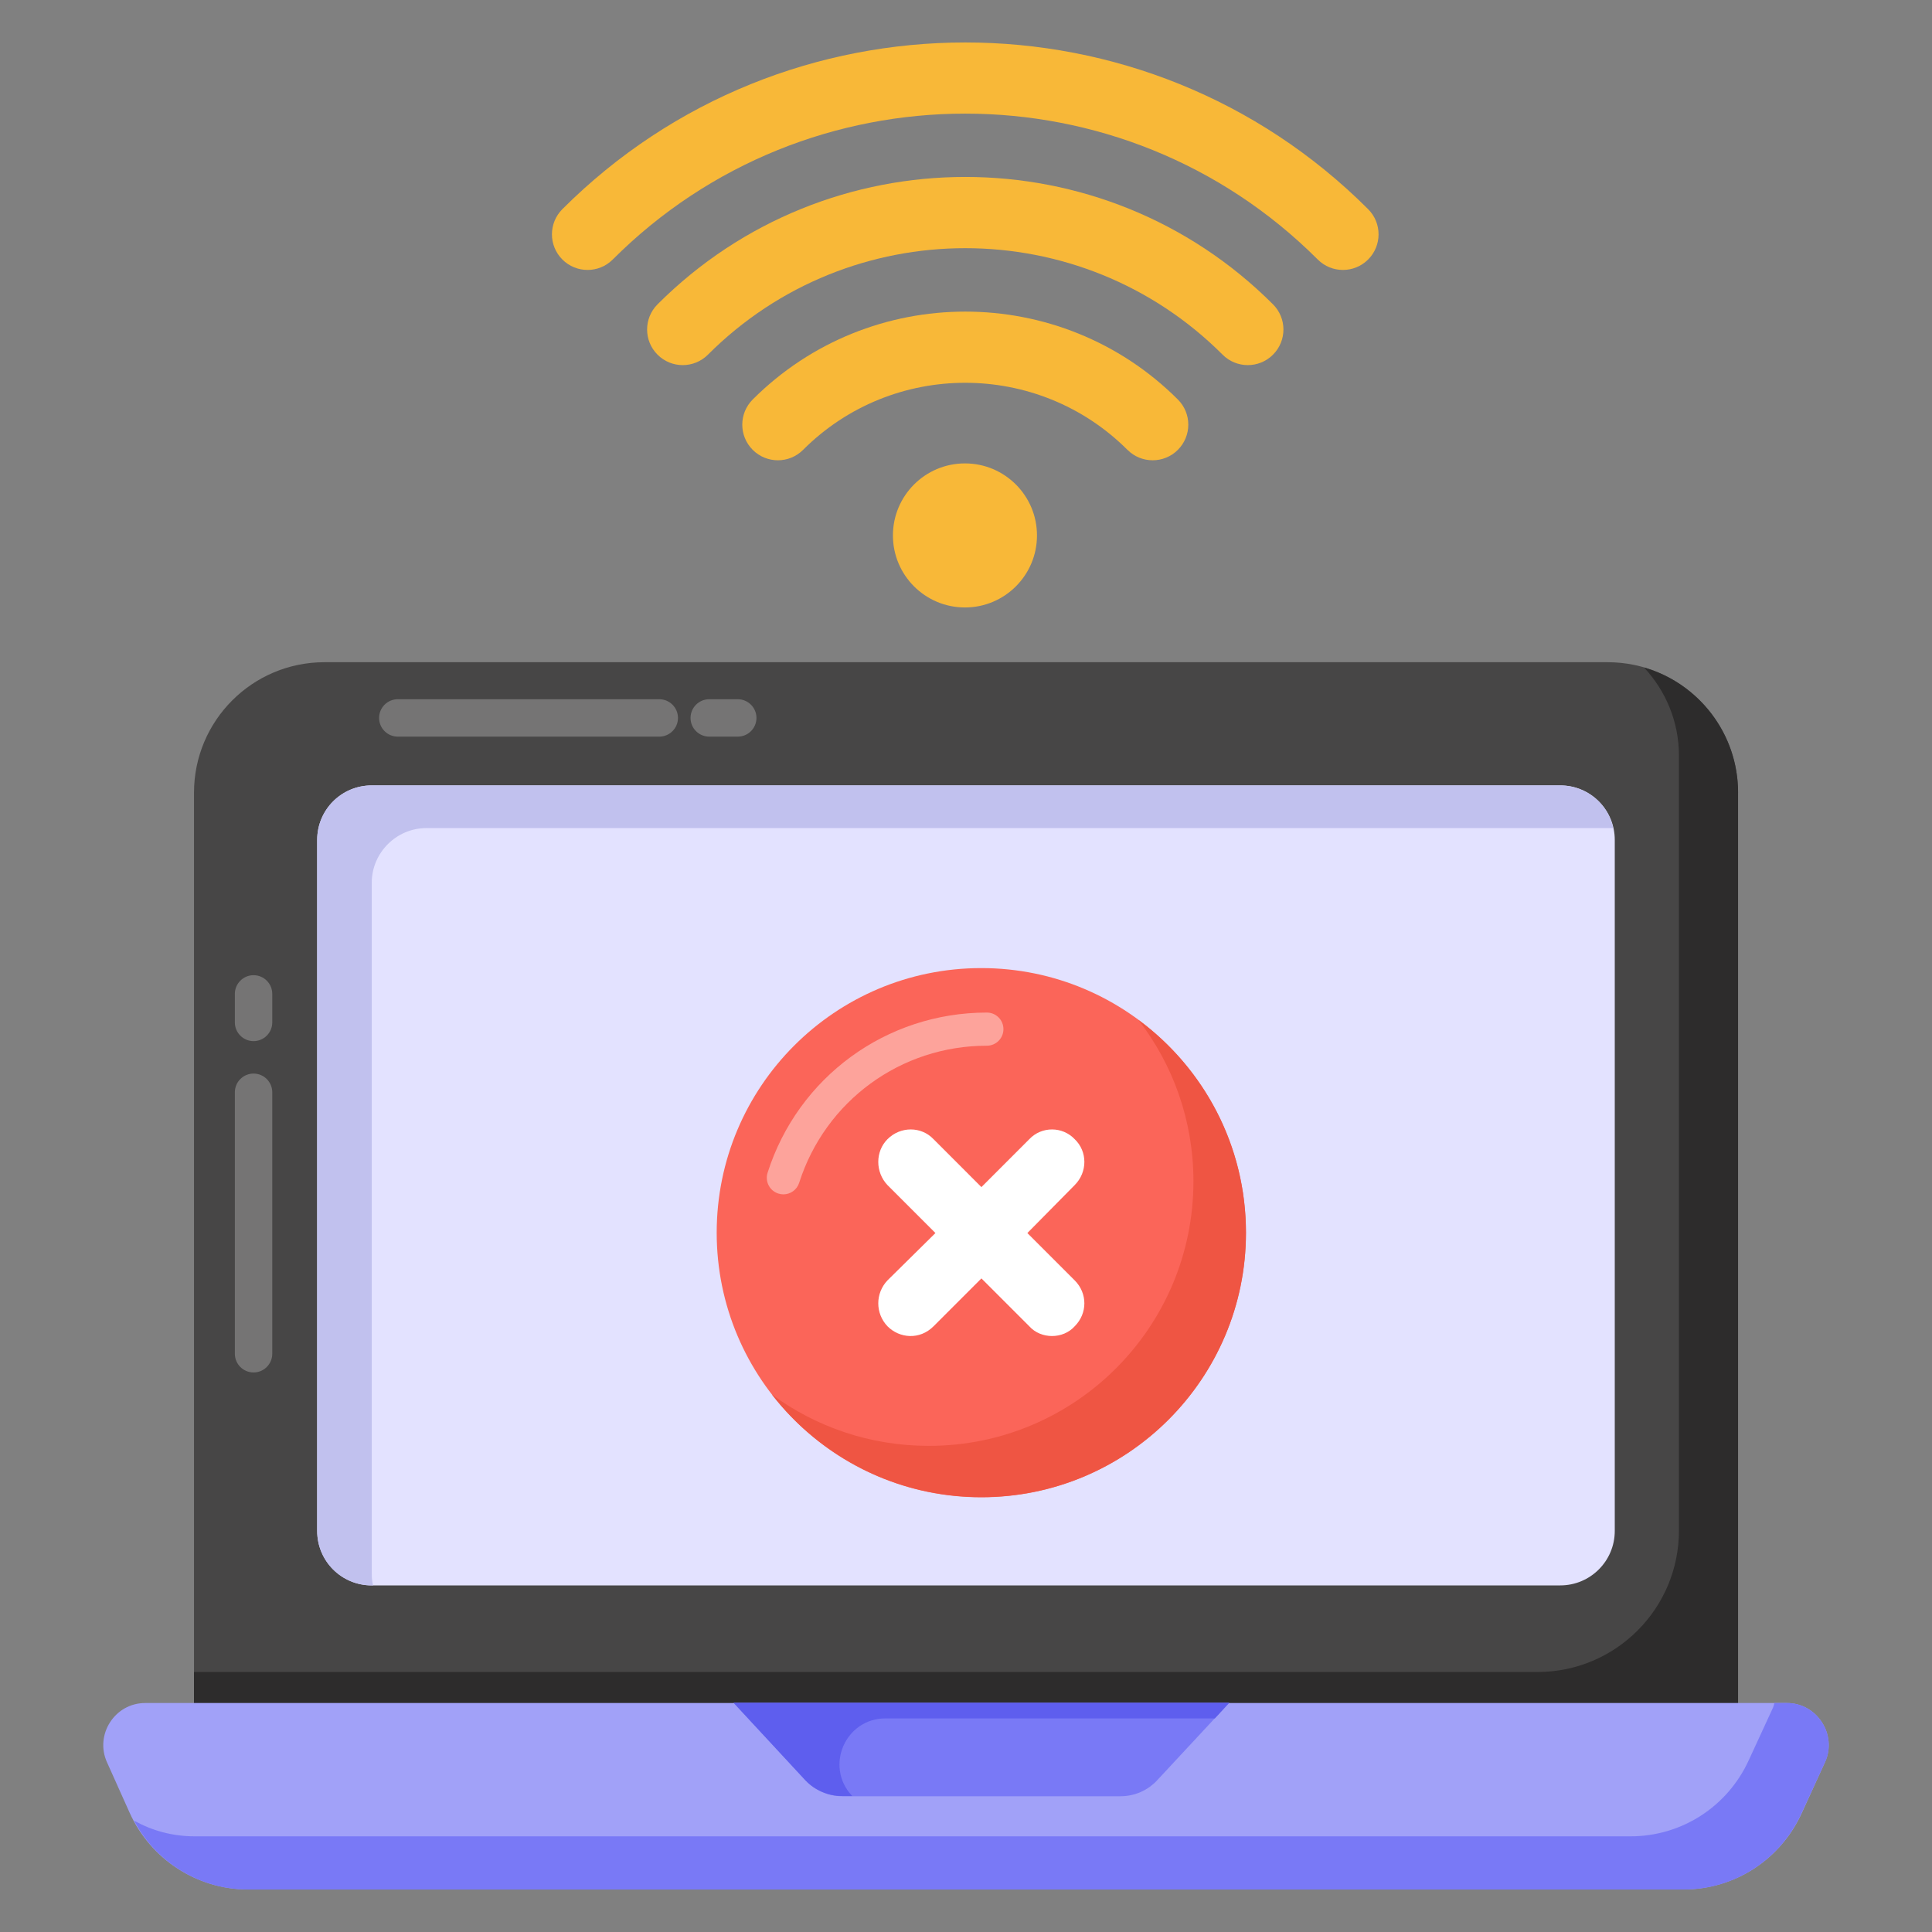
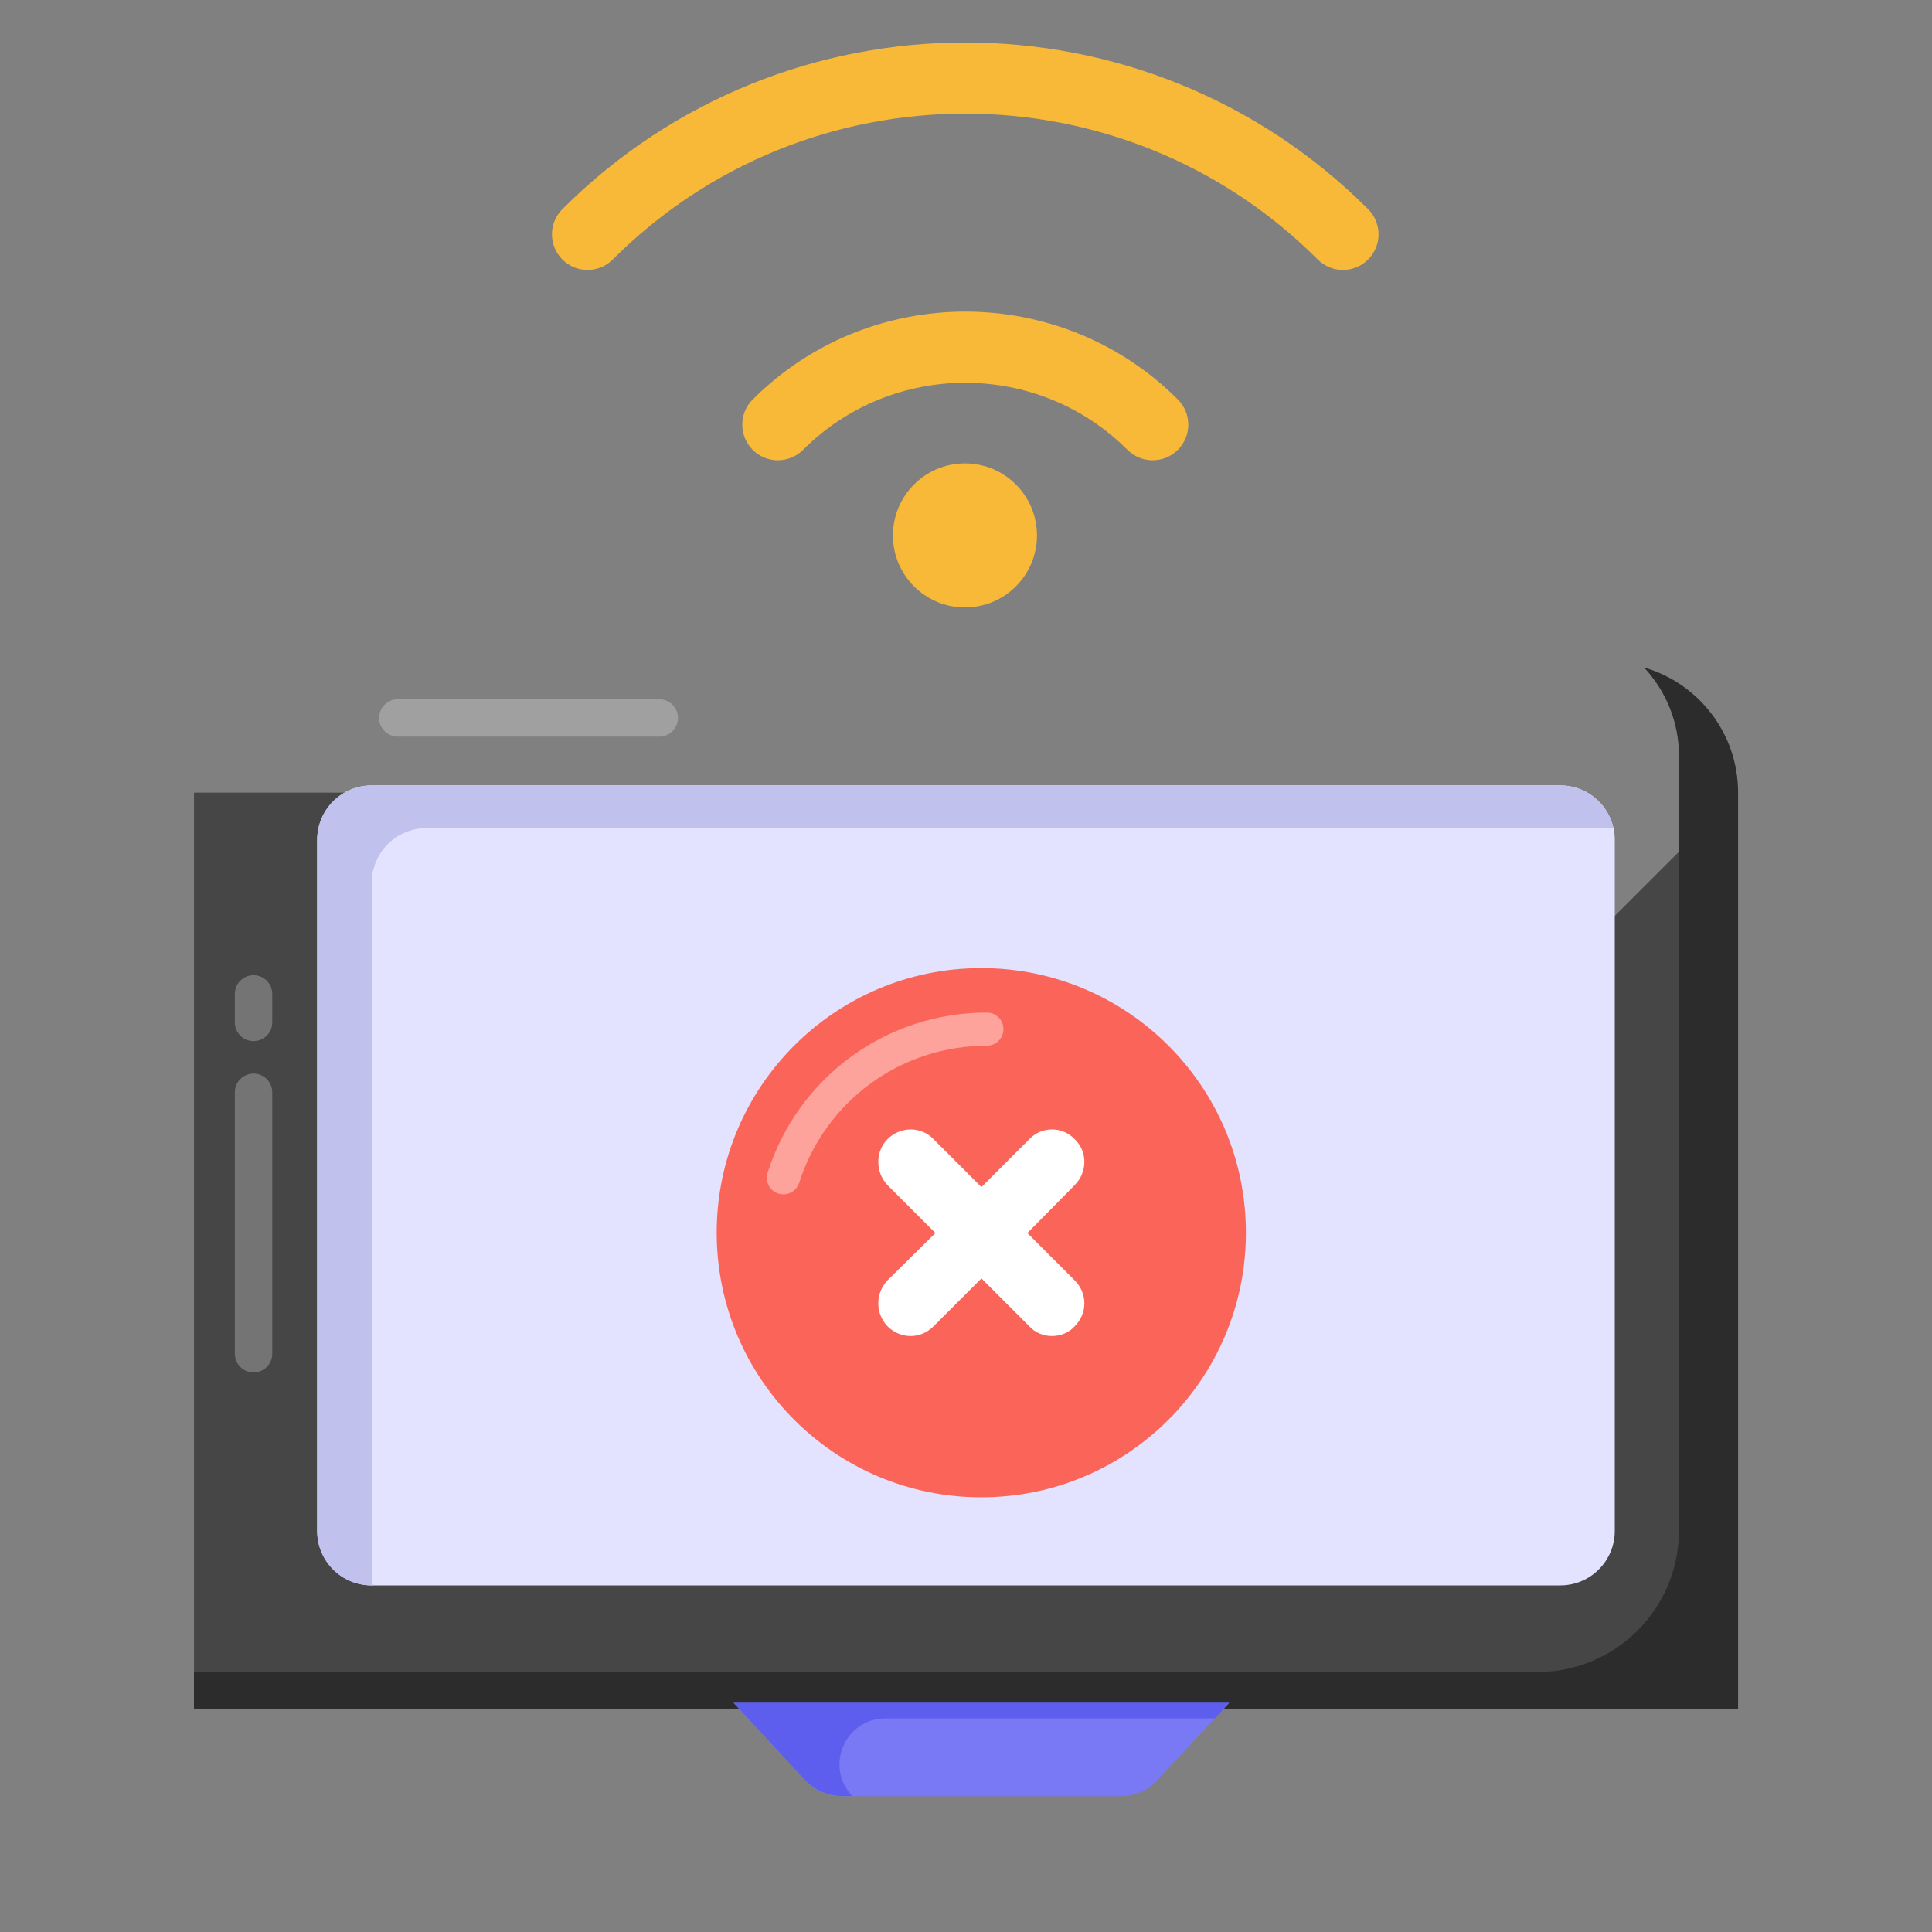
<svg xmlns="http://www.w3.org/2000/svg" id="Layer_1" enable-background="new 0 0 50 50" height="512" viewBox="0 0 50 50" width="512">
  <rect x="0" y="0" width="50" height="50" fill="#808080" stroke="none" />
  <g id="_x37_4">
    <g>
      <g>
        <g>
-           <path d="m44.98 20.514v23.706h-39.959v-23.706c0-1.865 1.512-3.376 3.376-3.376h33.207c1.865 0 3.376 1.512 3.376 3.376z" fill="#474646" />
+           <path d="m44.98 20.514v23.706h-39.959v-23.706h33.207c1.865 0 3.376 1.512 3.376 3.376z" fill="#474646" />
        </g>
      </g>
      <g>
        <g>
          <path d="m8.209 39.62v-17.884c0-.779.631-1.41 1.41-1.41h30.761c.779 0 1.41.631 1.41 1.41v17.884c0 .779-.631 1.41-1.41 1.41h-30.761c-.779 0-1.41-.631-1.41-1.41z" fill="#e3e2ff" />
        </g>
      </g>
      <g>
        <g>
          <path d="m41.75 21.431h-30.715c-.776 0-1.414.638-1.414 1.414v17.887c0 .106.011.202.032.298h-.032c-.786 0-1.413-.627-1.413-1.413v-17.876c0-.786.627-1.414 1.413-1.414h30.757c.669 0 1.243.468 1.371 1.105z" fill="#c1c1ee" />
        </g>
      </g>
      <g>
        <g>
          <path d="m44.981 20.517v23.7h-39.961v-.946h34.771c2.021 0 3.66-1.638 3.66-3.66v-20.051c0-.882-.34-1.679-.903-2.285 1.403.404 2.434 1.7 2.434 3.242z" fill="#2d2c2c" />
        </g>
      </g>
      <g>
        <g>
-           <path d="m47.23 45.608-.6 1.312c-.545 1.201-1.734 1.979-3.057 1.979h-37.158c-1.312 0-2.513-.778-3.057-1.979l-.589-1.312c-.322-.712.2-1.534.989-1.534h42.483c.789 0 1.312.823.989 1.534z" fill="#a1a1f8" />
-         </g>
+           </g>
      </g>
      <g>
        <g>
-           <path d="m47.231 45.607-.605 1.312c-.54 1.2-1.73 1.982-3.051 1.982h-37.157c-1.237 0-2.382-.698-2.949-1.786.474.27 1.014.409 1.572.409h37.157c1.33 0 2.512-.772 3.061-1.972l.605-1.312c.028-.056.047-.112.056-.167h.326c.781 0 1.312.828.986 1.535z" fill="#7979f6" />
-         </g>
+           </g>
      </g>
      <g opacity=".25">
        <g>
          <path d="m7.046 25.722v.738c0 .267-.217.484-.484.484-.267 0-.484-.217-.484-.484v-.738c0-.267.217-.484.484-.484.267 0 .484.217.484.484z" fill="#fff" />
        </g>
      </g>
      <g opacity=".25">
        <g>
          <path d="m7.046 28.268v6.767c0 .267-.217.484-.484.484-.267 0-.484-.217-.484-.484v-6.767c0-.267.217-.484.484-.484.267 0 .484.217.484.484z" fill="#fff" />
        </g>
      </g>
      <g opacity=".25">
        <g>
-           <path d="m19.093 19.064h-.738c-.267 0-.484-.217-.484-.484 0-.267.217-.484.484-.484h.738c.267 0 .484.217.484.484 0 .267-.217.484-.484.484z" fill="#fff" />
-         </g>
+           </g>
      </g>
      <g opacity=".25">
        <g>
          <path d="m17.062 19.064h-6.767c-.267 0-.484-.217-.484-.484 0-.267.217-.484.484-.484h6.767c.267 0 .484.217.484.484 0 .267-.217.484-.484.484z" fill="#fff" />
        </g>
      </g>
      <g>
        <g>
          <path d="m29.004 46.486h-7.212c-.358 0-.699-.149-.942-.411l-1.862-2.003h12.82l-1.862 2.003c-.243.262-.585.411-.942.411z" fill="#7979f6" />
        </g>
      </g>
      <g>
        <g>
          <path d="m31.441 44.472h-8.525c-1.038 0-1.577 1.238-.87 1.998l0.0 0.0.011.011h-.266c-.351 0-.702-.149-.946-.404l-1.86-2.009h12.828z" fill="#5e5eee" />
        </g>
      </g>
    </g>
    <g>
      <g>
        <g>
          <g>
            <path d="m14.554 6.716c-.36-.36-.36-.943 0-1.303 5.749-5.749 15.098-5.755 20.853 0 .36.36.36.943 0 1.303-.36.36-.944.36-1.304 0-5.032-5.033-13.212-5.035-18.245 0-.36.36-.944.36-1.304 0z" fill="#f8b838" />
          </g>
        </g>
      </g>
      <g>
        <g>
          <g>
-             <path d="m31.641 9.179c-3.672-3.675-9.648-3.675-13.32 0-.36.36-.944.36-1.304 0-.36-.359-.36-.943 0-1.303 4.394-4.395 11.534-4.396 15.928 0 .36.36.36.943 0 1.303-.36.36-.944.36-1.304 0z" fill="#f8b838" />
-           </g>
+             </g>
        </g>
      </g>
      <g>
        <g>
          <g>
            <path d="m29.178 11.642c-2.315-2.313-6.08-2.315-8.394 0-.36.36-.944.36-1.304 0-.36-.36-.36-.943 0-1.303 3.034-3.033 7.968-3.033 11.003 0 .36.359.36.943 0 1.303-.36.36-.944.36-1.304 0z" fill="#f8b838" />
          </g>
        </g>
      </g>
      <g>
        <g>
          <g>
            <circle cx="24.973" cy="13.857" fill="#f8b838" r="1.864" />
          </g>
        </g>
      </g>
    </g>
    <g>
      <g>
        <g>
          <circle cx="25.396" cy="31.902" fill="#fb6559" r="6.848" />
        </g>
      </g>
      <g opacity=".4">
        <g>
          <g>
            <path d="m20.274 30.91c-.043 0-.087-.007-.131-.021-.226-.072-.35-.314-.278-.539.793-2.479 3.074-4.145 5.675-4.145.237 0 .429.192.429.429s-.192.429-.429.429c-2.227 0-4.18 1.426-4.858 3.549-.058.182-.227.298-.409.298z" fill="#fff" />
          </g>
        </g>
      </g>
      <g>
        <g>
-           <path d="m32.246 31.904c0 3.779-3.07 6.842-6.849 6.842-2.202 0-4.162-1.04-5.419-2.655 1.136.836 2.54 1.328 4.059 1.328 3.785 0 6.849-3.064 6.849-6.849 0-1.57-.53-3.019-1.423-4.174 1.692 1.251 2.783 3.249 2.783 5.508z" fill="#ef5543" />
-         </g>
+           </g>
      </g>
    </g>
    <g>
      <g>
        <g>
          <path d="m27.812 33.135c.335.335.335.855 0 1.19-.301.335-.871.335-1.173 0l-1.24-1.24-1.24 1.24c-.357.357-.878.313-1.19 0-.319-.335-.319-.855 0-1.19l1.24-1.224-1.24-1.24c-.319-.335-.319-.872 0-1.19.335-.335.871-.335 1.19 0l1.24 1.241 1.24-1.241c.318-.335.855-.335 1.173 0 .335.318.335.855 0 1.19l-1.224 1.24z" fill="#fff" />
        </g>
      </g>
    </g>
  </g>
</svg>